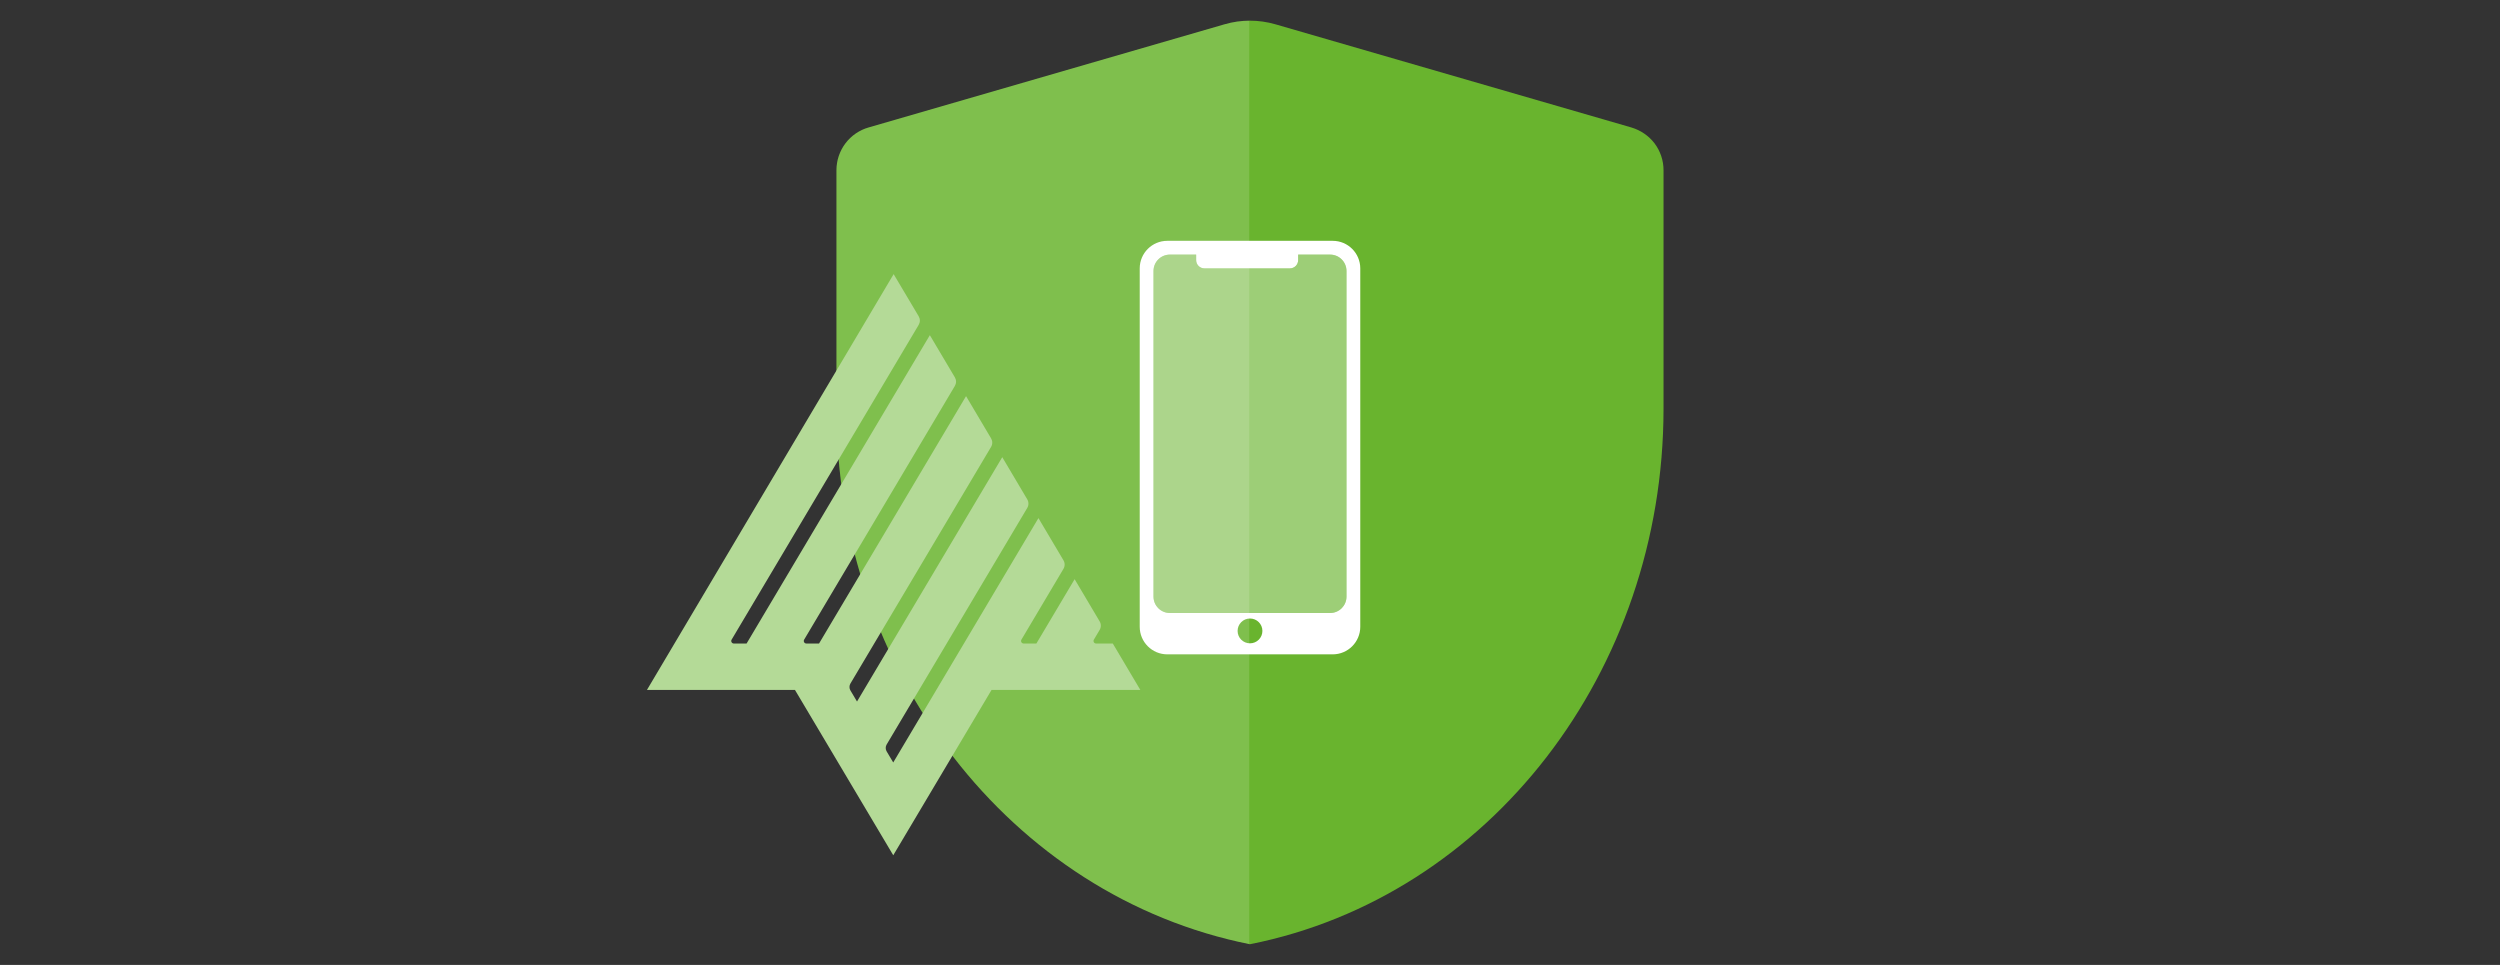
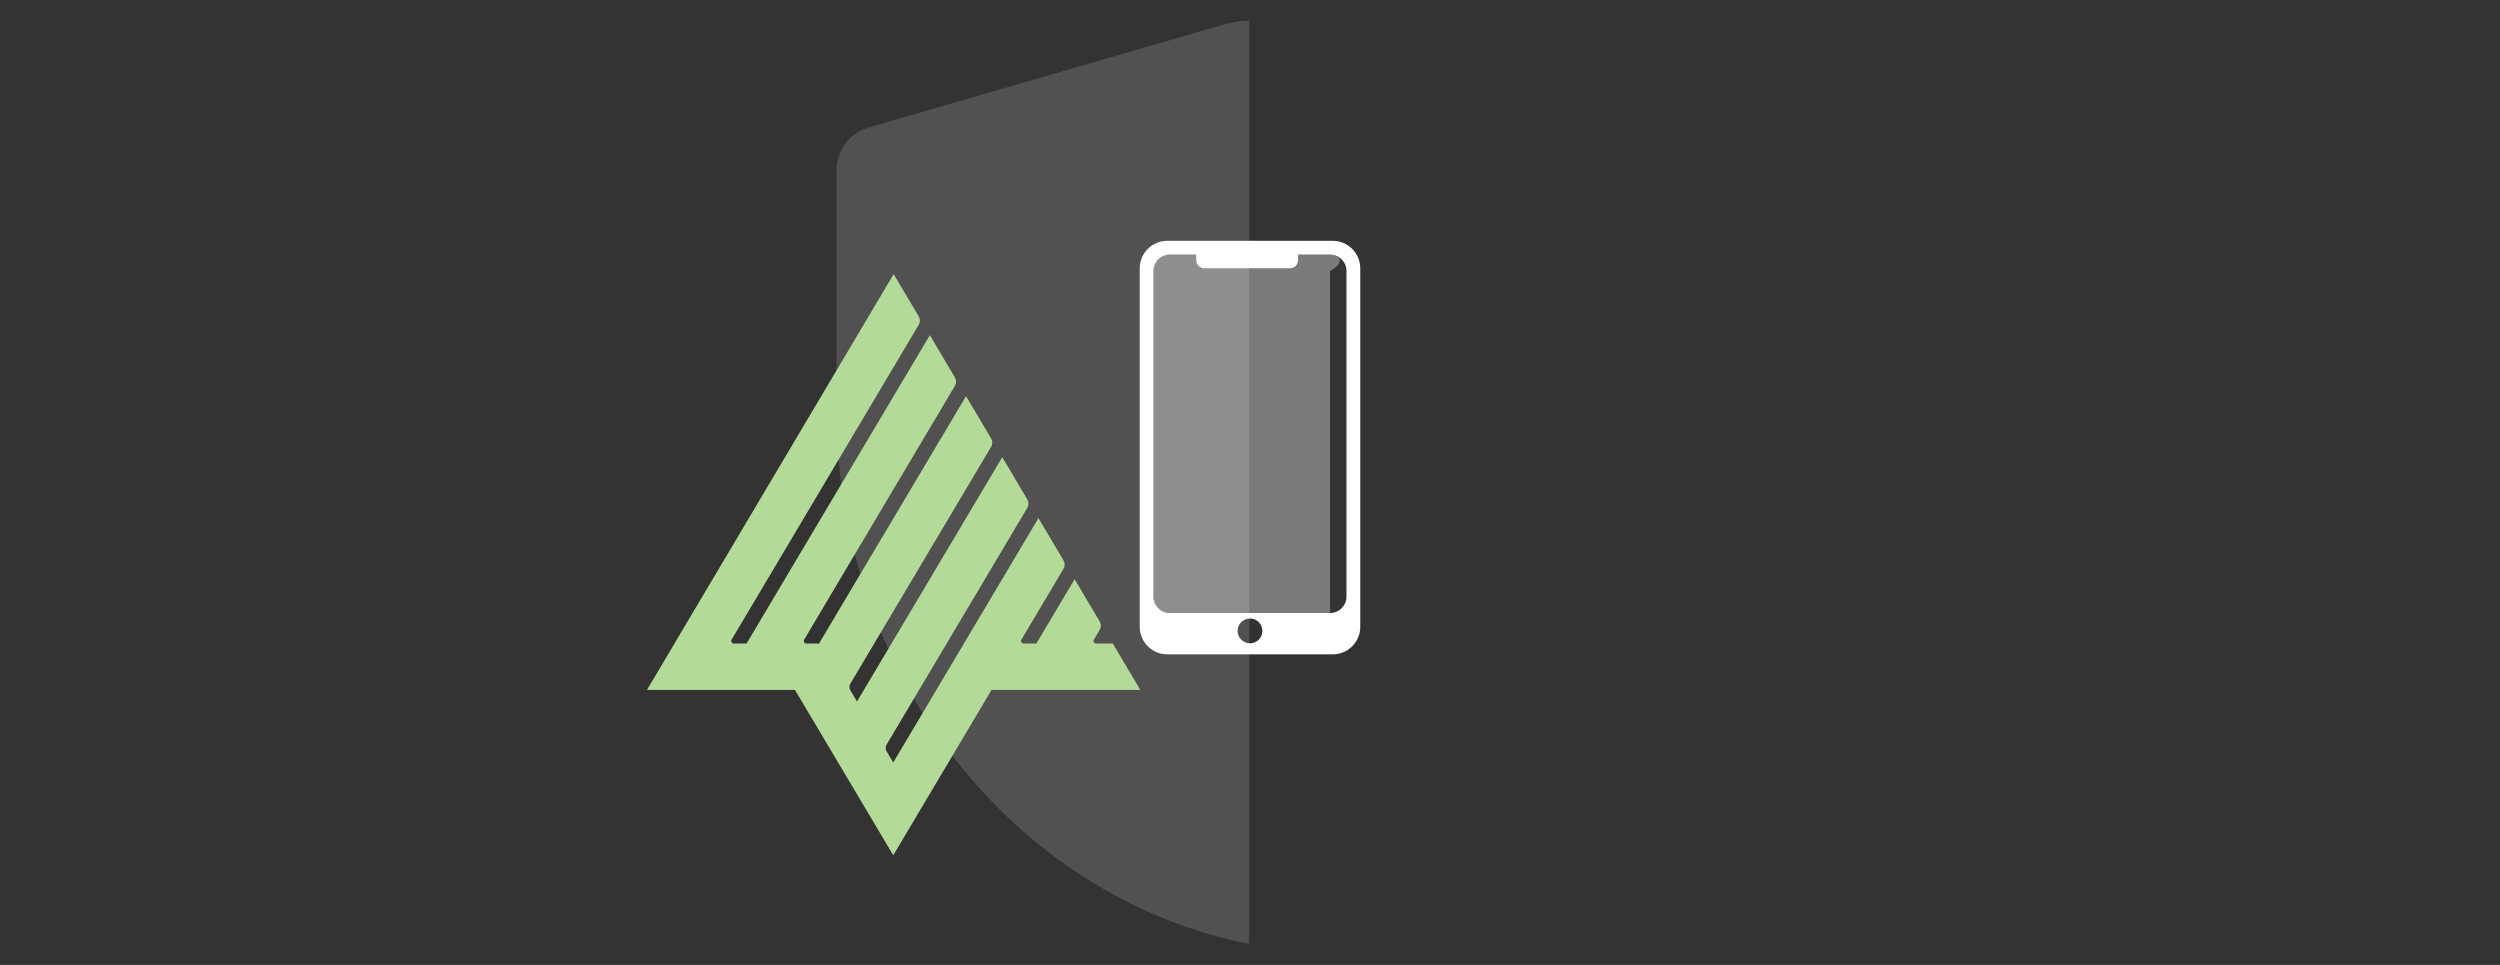
<svg xmlns="http://www.w3.org/2000/svg" width="228" height="88" viewBox="0 0 228 88" fill="none">
  <rect x="0" y="0" width="228" height="88" fill="#333333" stroke="none" />
-   <path d="M113.994 86.114C92.136 81.74 76.286 61.211 76.286 37.289V15.516C76.286 14.636 76.575 13.781 77.103 13.077C77.631 12.373 78.385 11.858 79.239 11.619L111.681 2.216C113.189 1.776 114.798 1.776 116.319 2.216L148.76 11.619C149.615 11.87 150.357 12.373 150.897 13.077C151.425 13.781 151.714 14.636 151.714 15.516V37.289C151.702 61.224 135.852 81.765 113.994 86.114Z" fill="#69B42E" />
  <path d="M113.931 86.101C92.106 81.699 76.286 61.188 76.286 37.288V15.516C76.286 14.636 76.575 13.781 77.103 13.077C77.631 12.373 78.385 11.857 79.24 11.618L111.681 2.216C112.415 2.002 113.172 1.893 113.931 1.887V86.101Z" fill="white" fill-opacity="0.15" />
  <path fill-rule="evenodd" clip-rule="evenodd" d="M103.943 24.477C103.943 23.088 105.069 21.963 106.457 21.963H121.543C122.931 21.963 124.057 23.088 124.057 24.477V57.163C124.057 58.551 122.931 59.677 121.543 59.677H106.457C105.069 59.677 103.943 58.551 103.943 57.163V24.477ZM115.131 57.54C115.131 58.165 114.625 58.671 114 58.671C113.375 58.671 112.869 58.165 112.869 57.54C112.869 56.915 113.375 56.408 114 56.408C114.625 56.408 115.131 56.915 115.131 57.54ZM106.694 23.22H109.089V23.723C109.089 24.139 109.426 24.477 109.843 24.477H117.637C118.054 24.477 118.391 24.139 118.391 23.723V23.22H121.306C122.131 23.22 122.8 23.889 122.8 24.714V54.411C122.8 55.236 122.131 55.906 121.306 55.906H106.694C105.869 55.906 105.2 55.236 105.2 54.411V24.714C105.2 23.889 105.869 23.22 106.694 23.22Z" fill="white" />
-   <path fill-rule="evenodd" clip-rule="evenodd" d="M109.089 23.22H106.694C105.869 23.22 105.2 23.889 105.2 24.714V54.411C105.2 55.236 105.869 55.906 106.694 55.906H121.306C122.131 55.906 122.8 55.236 122.8 54.411V24.714C122.8 23.889 122.131 23.22 121.306 23.22H118.391V23.723C118.391 24.139 118.054 24.477 117.637 24.477H109.843C109.426 24.477 109.089 24.139 109.089 23.723V23.22Z" fill="white" fill-opacity="0.35" />
+   <path fill-rule="evenodd" clip-rule="evenodd" d="M109.089 23.22H106.694C105.869 23.22 105.2 23.889 105.2 24.714V54.411C105.2 55.236 105.869 55.906 106.694 55.906H121.306V24.714C122.8 23.889 122.131 23.22 121.306 23.22H118.391V23.723C118.391 24.139 118.054 24.477 117.637 24.477H109.843C109.426 24.477 109.089 24.139 109.089 23.723V23.22Z" fill="white" fill-opacity="0.35" />
  <path d="M101.488 58.69H99.969C99.927 58.691 99.885 58.68 99.848 58.659C99.812 58.638 99.781 58.609 99.76 58.573C99.739 58.537 99.728 58.496 99.728 58.455C99.728 58.414 99.739 58.373 99.76 58.337L100.287 57.45C100.358 57.331 100.395 57.196 100.395 57.059C100.395 56.921 100.358 56.786 100.287 56.667L98.006 52.821L94.518 58.689H93.362C93.319 58.689 93.277 58.678 93.24 58.658C93.204 58.637 93.173 58.607 93.152 58.571C93.131 58.536 93.12 58.495 93.12 58.454C93.12 58.412 93.131 58.372 93.153 58.336L96.987 51.88C97.058 51.761 97.095 51.626 97.095 51.488C97.095 51.351 97.058 51.216 96.987 51.097L94.706 47.251L81.463 69.538L80.862 68.526C80.805 68.431 80.775 68.323 80.775 68.213C80.775 68.103 80.805 67.995 80.862 67.9L93.686 46.323C93.757 46.204 93.794 46.069 93.794 45.932C93.794 45.794 93.757 45.659 93.686 45.54L91.406 41.694L78.159 63.979L77.558 62.967C77.501 62.872 77.472 62.764 77.472 62.654C77.472 62.543 77.501 62.435 77.558 62.34L90.386 40.759C90.457 40.64 90.494 40.505 90.494 40.367C90.494 40.23 90.457 40.095 90.386 39.976L88.104 36.127L74.696 58.69H73.546C73.504 58.691 73.462 58.68 73.425 58.659C73.388 58.638 73.358 58.609 73.337 58.573C73.315 58.537 73.304 58.496 73.304 58.455C73.305 58.414 73.316 58.373 73.337 58.337L87.084 35.197C87.154 35.078 87.192 34.943 87.192 34.805C87.192 34.668 87.154 34.533 87.084 34.414L84.802 30.567L68.088 58.69H66.931C66.889 58.691 66.847 58.68 66.81 58.659C66.773 58.638 66.743 58.609 66.722 58.573C66.7 58.537 66.689 58.496 66.689 58.455C66.689 58.414 66.701 58.373 66.722 58.337L83.784 29.628C83.854 29.509 83.892 29.374 83.892 29.236C83.892 29.099 83.854 28.964 83.784 28.845L81.5 25L59 62.924H72.502L81.465 78L90.428 62.924H104L101.488 58.69Z" fill="#B4DA97" />
</svg>